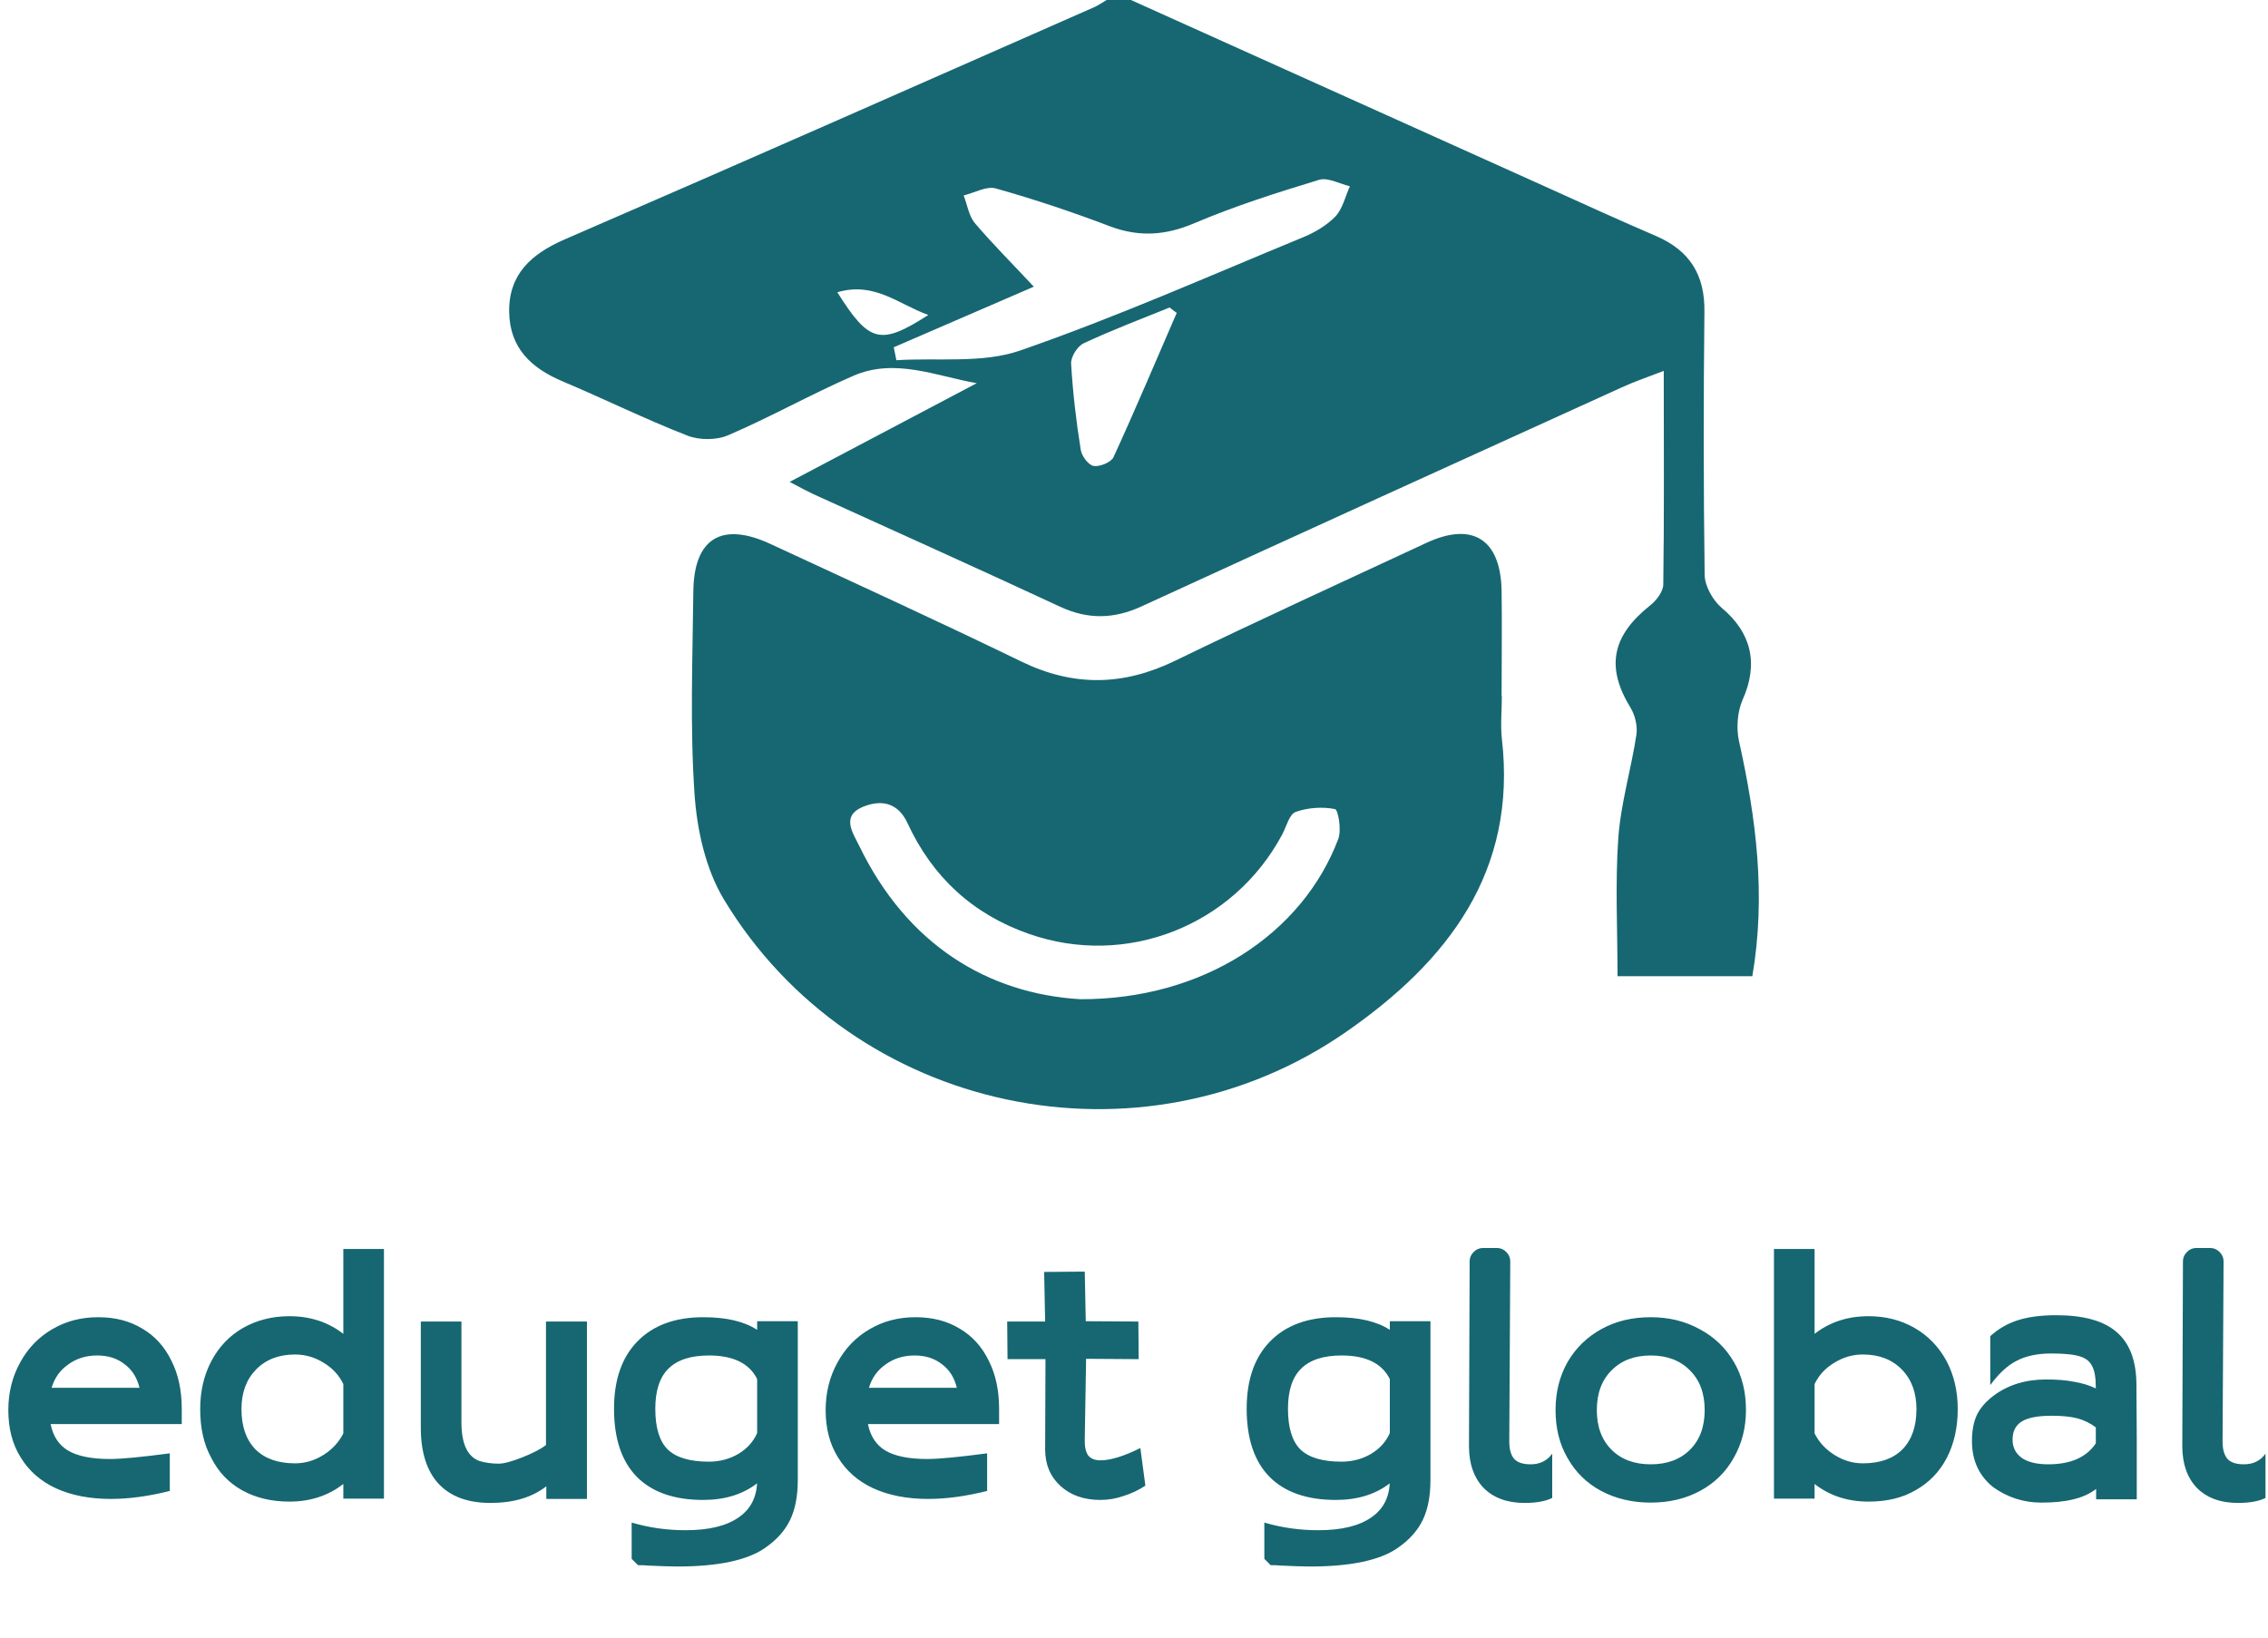
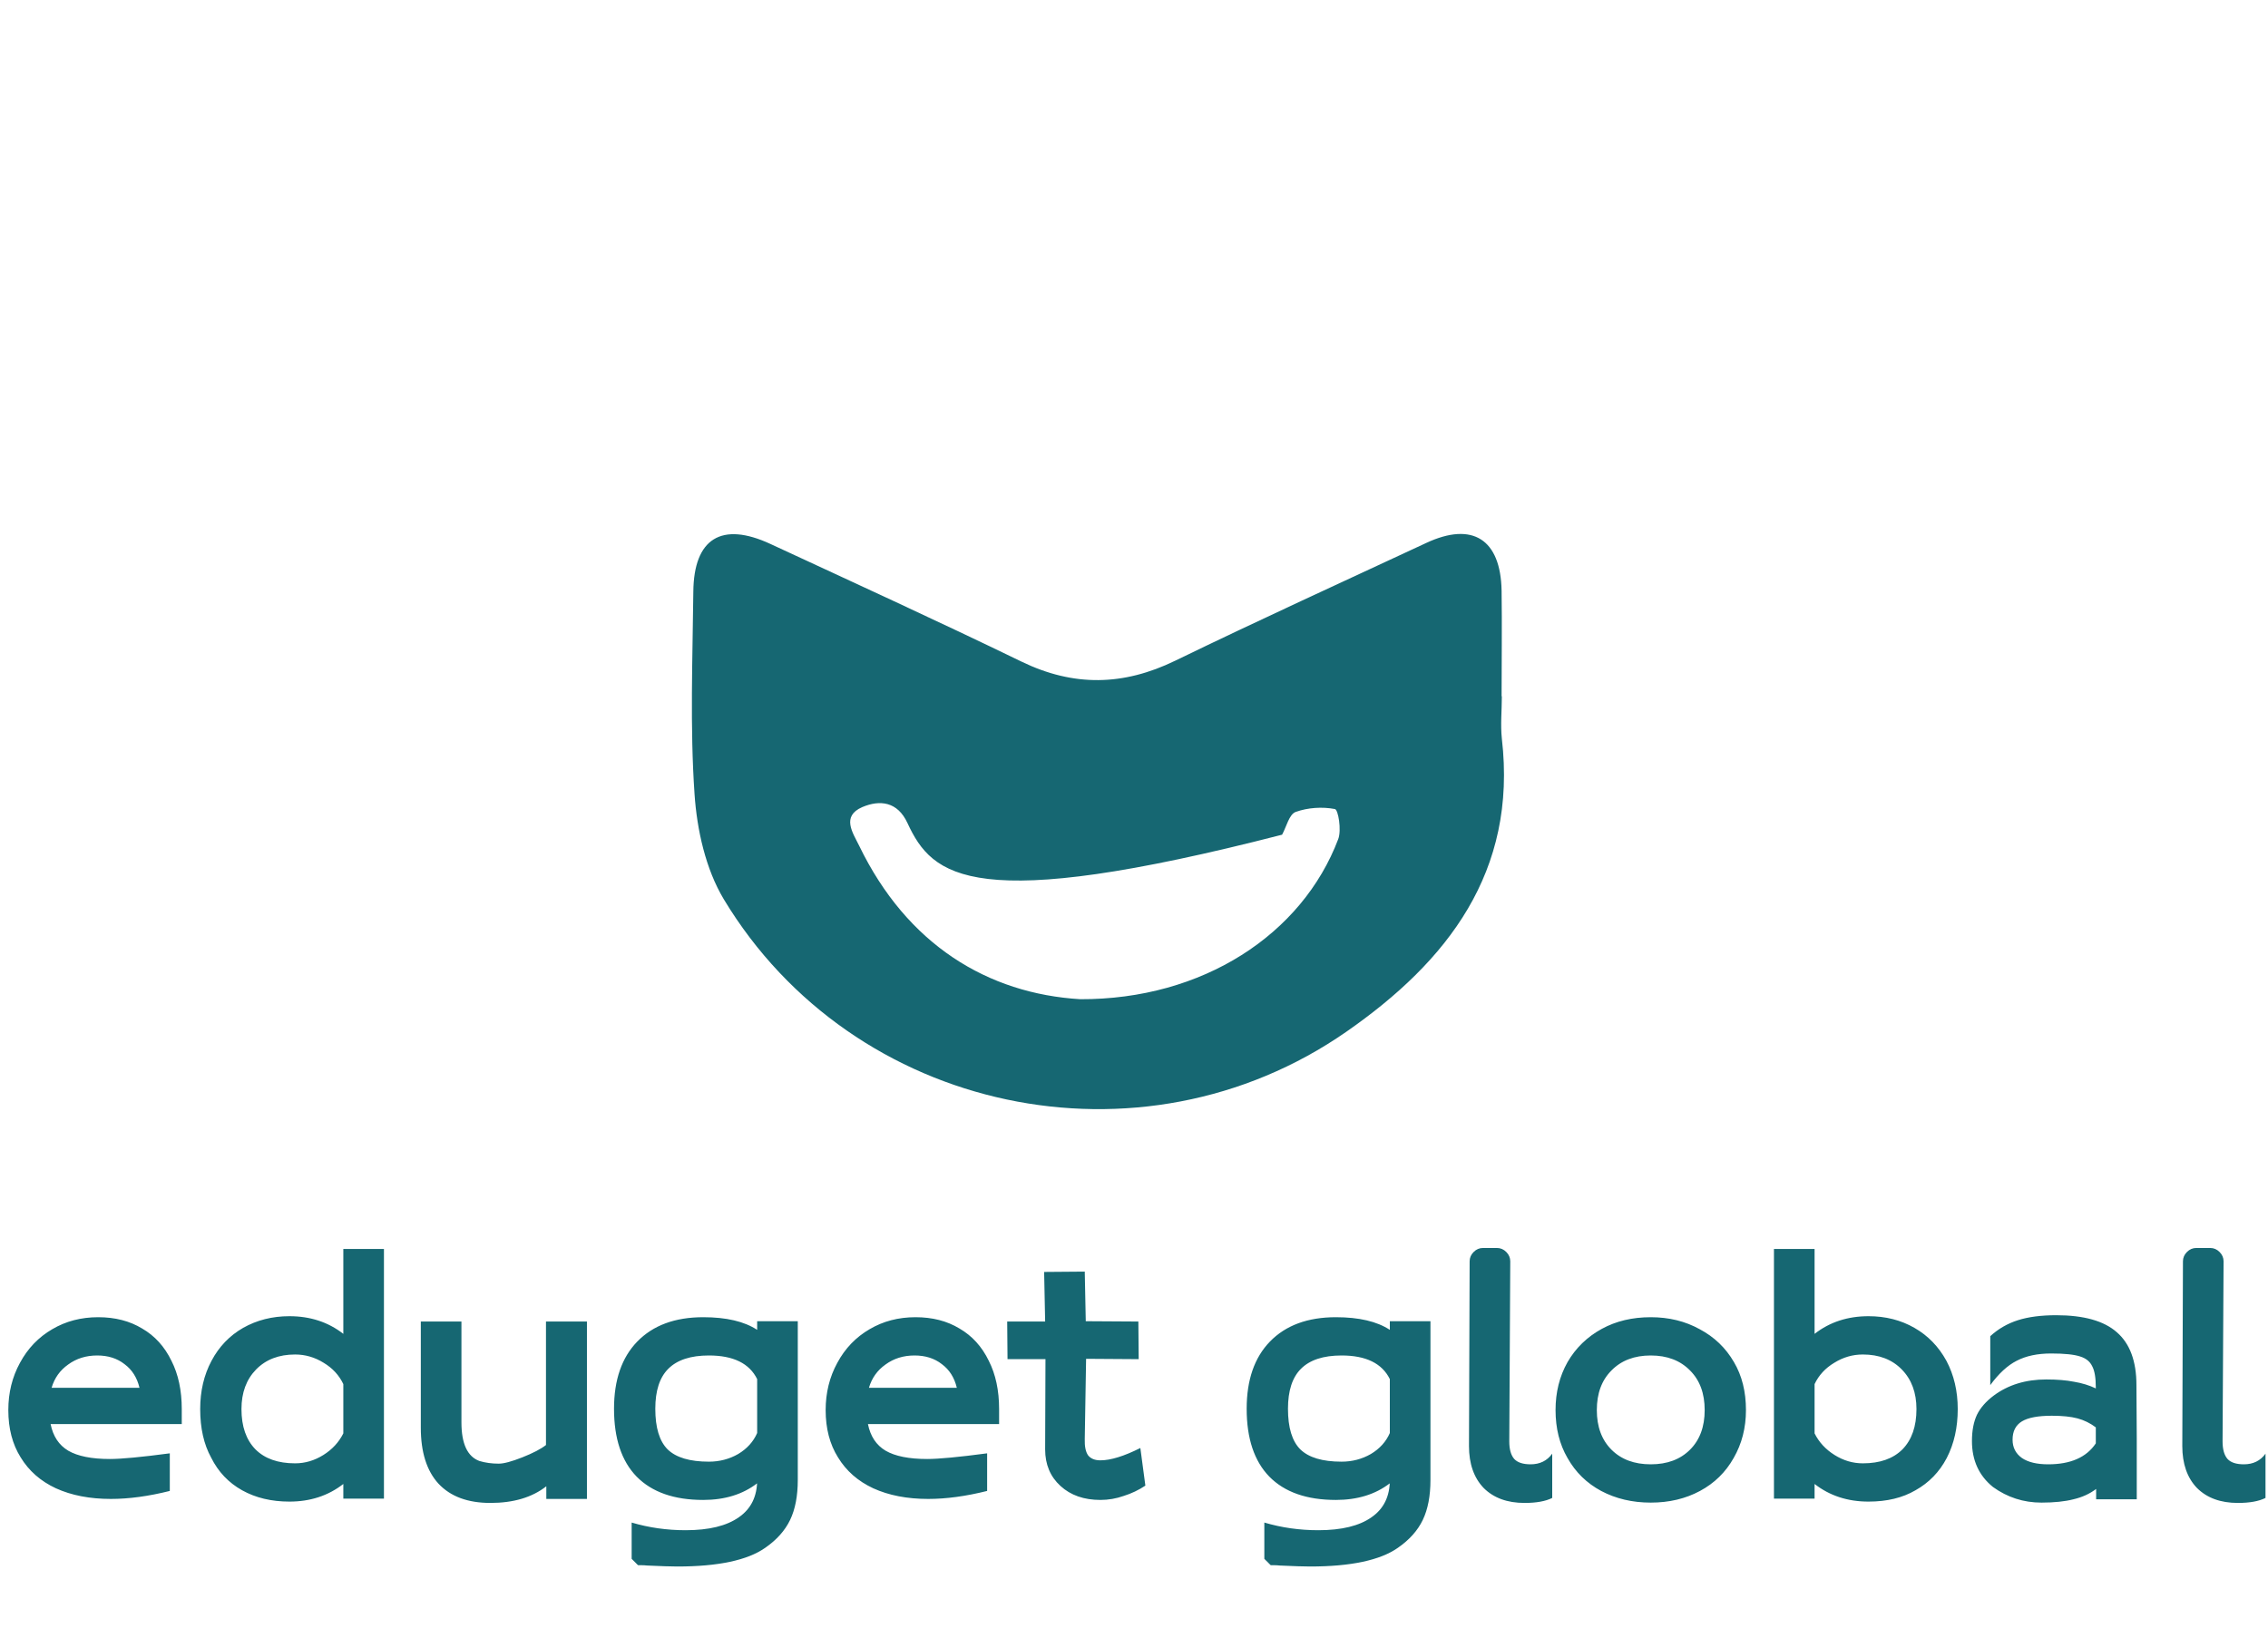
<svg xmlns="http://www.w3.org/2000/svg" width="90" height="65" viewBox="0 0 90 65" fill="none">
-   <path d="M44.876 -0.001C50.407 2.486 55.929 4.983 61.461 7.47C62.882 8.114 64.294 8.757 65.725 9.372C67.05 9.948 67.655 10.908 67.636 12.368C67.597 15.844 67.597 19.33 67.645 22.807C67.645 23.258 67.972 23.834 68.327 24.132C69.508 25.121 69.787 26.35 69.153 27.771C68.942 28.252 68.894 28.905 69.009 29.423C69.691 32.487 70.085 35.55 69.537 38.748H64.188C64.188 36.914 64.092 35.089 64.217 33.284C64.313 31.901 64.726 30.547 64.937 29.164C64.985 28.828 64.889 28.396 64.707 28.098C63.718 26.485 63.958 25.246 65.475 24.036C65.725 23.844 65.994 23.488 66.003 23.21C66.042 20.454 66.022 17.698 66.022 14.721C65.35 14.98 64.841 15.153 64.361 15.374C58.004 18.264 51.637 21.155 45.289 24.074C44.194 24.574 43.167 24.593 42.072 24.084C38.816 22.567 35.532 21.097 32.267 19.609C32.027 19.494 31.787 19.369 31.335 19.128C33.928 17.755 36.348 16.488 38.759 15.21C37.136 14.922 35.513 14.202 33.871 14.913C32.19 15.643 30.577 16.555 28.896 17.275C28.435 17.477 27.744 17.477 27.264 17.285C25.593 16.632 23.979 15.835 22.318 15.134C21.07 14.605 20.225 13.808 20.205 12.377C20.186 10.889 21.079 10.092 22.357 9.525C29.386 6.481 36.396 3.379 43.416 0.287C43.589 0.21 43.752 0.095 43.916 -0.001C44.233 -0.001 44.559 -0.001 44.876 -0.001ZM35.465 13.78C35.503 13.952 35.532 14.125 35.571 14.298C37.213 14.193 38.98 14.433 40.478 13.914C44.281 12.598 47.978 10.956 51.704 9.42C52.175 9.228 52.645 8.949 52.991 8.594C53.279 8.287 53.385 7.797 53.567 7.393C53.164 7.297 52.703 7.038 52.357 7.134C50.686 7.643 49.015 8.171 47.411 8.853C46.269 9.343 45.222 9.42 44.06 8.988C42.571 8.421 41.054 7.912 39.517 7.48C39.153 7.374 38.672 7.653 38.24 7.758C38.384 8.123 38.442 8.565 38.682 8.853C39.402 9.698 40.19 10.486 41.025 11.379C39.076 12.224 37.261 13.011 35.455 13.789L35.465 13.78ZM46.691 12.416C46.595 12.349 46.509 12.281 46.413 12.205C45.27 12.666 44.117 13.107 43.003 13.626C42.754 13.741 42.495 14.164 42.504 14.423C42.571 15.575 42.706 16.728 42.888 17.861C42.927 18.101 43.186 18.456 43.397 18.495C43.647 18.533 44.089 18.351 44.185 18.149C45.059 16.248 45.865 14.327 46.701 12.406L46.691 12.416ZM33.227 11.6C34.495 13.616 34.937 13.722 36.838 12.502C35.638 12.07 34.706 11.168 33.227 11.6Z" fill="#166772" />
-   <path d="M59.597 27.638C59.597 28.195 59.539 28.761 59.597 29.318C60.212 34.61 57.436 38.163 53.432 40.948C45.279 46.623 33.851 44.203 28.723 35.695C28.002 34.495 27.657 32.939 27.561 31.517C27.378 28.848 27.484 26.169 27.513 23.489C27.532 21.367 28.636 20.695 30.567 21.588C33.899 23.134 37.241 24.661 40.544 26.265C42.609 27.263 44.578 27.225 46.633 26.226C49.936 24.622 53.278 23.096 56.601 21.549C58.435 20.695 59.549 21.405 59.587 23.441C59.607 24.843 59.587 26.236 59.587 27.638H59.597ZM42.859 39.661C47.727 39.68 51.674 37.087 53.105 33.304C53.24 32.948 53.105 32.132 52.971 32.113C52.471 32.017 51.895 32.055 51.415 32.228C51.156 32.324 51.05 32.814 50.877 33.131C48.938 36.751 44.693 38.422 40.832 37.068C38.604 36.29 37.001 34.811 36.011 32.67C35.618 31.815 34.917 31.738 34.216 32.036C33.38 32.401 33.841 33.054 34.091 33.563C35.992 37.5 39.2 39.44 42.868 39.661H42.859Z" fill="#166772" />
+   <path d="M59.597 27.638C59.597 28.195 59.539 28.761 59.597 29.318C60.212 34.61 57.436 38.163 53.432 40.948C45.279 46.623 33.851 44.203 28.723 35.695C28.002 34.495 27.657 32.939 27.561 31.517C27.378 28.848 27.484 26.169 27.513 23.489C27.532 21.367 28.636 20.695 30.567 21.588C33.899 23.134 37.241 24.661 40.544 26.265C42.609 27.263 44.578 27.225 46.633 26.226C49.936 24.622 53.278 23.096 56.601 21.549C58.435 20.695 59.549 21.405 59.587 23.441C59.607 24.843 59.587 26.236 59.587 27.638H59.597ZM42.859 39.661C47.727 39.68 51.674 37.087 53.105 33.304C53.24 32.948 53.105 32.132 52.971 32.113C52.471 32.017 51.895 32.055 51.415 32.228C51.156 32.324 51.05 32.814 50.877 33.131C38.604 36.29 37.001 34.811 36.011 32.67C35.618 31.815 34.917 31.738 34.216 32.036C33.38 32.401 33.841 33.054 34.091 33.563C35.992 37.5 39.2 39.44 42.868 39.661H42.859Z" fill="#166772" />
  <path d="M0.33 55.969C0.33 55.282 0.484 54.657 0.793 54.093C1.101 53.521 1.528 53.076 2.074 52.759C2.611 52.442 3.219 52.283 3.897 52.283C4.567 52.283 5.148 52.433 5.641 52.732C6.143 53.023 6.531 53.45 6.804 54.014C7.077 54.551 7.213 55.19 7.213 55.929V56.524H2.008C2.105 57.008 2.338 57.361 2.708 57.581C3.087 57.801 3.637 57.911 4.36 57.911C4.818 57.911 5.61 57.836 6.738 57.686V59.179C5.892 59.391 5.113 59.496 4.399 59.496C3.563 59.496 2.836 59.355 2.219 59.074C1.612 58.792 1.145 58.382 0.819 57.845C0.493 57.325 0.33 56.7 0.33 55.969ZM5.535 55.084C5.439 54.679 5.24 54.366 4.941 54.146C4.65 53.917 4.289 53.802 3.858 53.802C3.417 53.802 3.034 53.921 2.708 54.159C2.382 54.388 2.162 54.696 2.048 55.084H5.535ZM15.236 59.483H13.624V58.902C13.025 59.369 12.312 59.602 11.484 59.602C10.771 59.602 10.145 59.452 9.608 59.153C9.071 58.853 8.661 58.422 8.38 57.858C8.089 57.33 7.944 56.687 7.944 55.929C7.944 55.216 8.093 54.577 8.393 54.014C8.692 53.45 9.111 53.014 9.648 52.706C10.194 52.398 10.806 52.243 11.484 52.243C12.312 52.243 13.025 52.477 13.624 52.944V49.575H15.236V59.483ZM13.624 54.938C13.457 54.586 13.197 54.304 12.845 54.093C12.493 53.873 12.114 53.763 11.709 53.763C11.066 53.763 10.551 53.961 10.163 54.357C9.776 54.754 9.582 55.278 9.582 55.929C9.582 56.616 9.767 57.149 10.137 57.528C10.507 57.898 11.031 58.083 11.709 58.083C12.105 58.083 12.479 57.973 12.832 57.752C13.184 57.532 13.448 57.246 13.624 56.894V54.938ZM23.291 52.455V59.496H21.679V58.994C21.116 59.435 20.376 59.655 19.46 59.655C18.561 59.655 17.875 59.399 17.399 58.889C16.932 58.378 16.699 57.638 16.699 56.669V52.455H18.311V56.458C18.311 57.303 18.548 57.814 19.024 57.99C19.262 58.061 19.517 58.096 19.79 58.096C19.993 58.096 20.305 58.012 20.728 57.845C21.151 57.678 21.463 57.515 21.666 57.356V52.455H23.291ZM30.046 58.875C29.474 59.316 28.76 59.536 27.906 59.536C26.752 59.536 25.872 59.228 25.264 58.611C24.665 57.995 24.366 57.096 24.366 55.916C24.366 54.771 24.674 53.882 25.29 53.248C25.916 52.605 26.788 52.283 27.906 52.283C28.822 52.283 29.535 52.45 30.046 52.785V52.442H31.658V58.743C31.658 59.377 31.557 59.906 31.354 60.329C31.151 60.751 30.821 61.121 30.363 61.438C29.659 61.931 28.496 62.178 26.876 62.178C26.629 62.178 26.228 62.165 25.673 62.139C25.629 62.13 25.51 62.125 25.317 62.125L25.066 61.874V60.434C25.753 60.637 26.466 60.738 27.206 60.738C28.131 60.738 28.835 60.566 29.32 60.223C29.804 59.888 30.046 59.395 30.046 58.743V58.875ZM30.046 54.74C29.738 54.115 29.099 53.802 28.131 53.802C27.408 53.802 26.871 53.978 26.519 54.331C26.175 54.674 26.004 55.203 26.004 55.916C26.004 56.665 26.167 57.202 26.492 57.528C26.827 57.854 27.373 58.017 28.131 58.017C28.553 58.017 28.941 57.915 29.293 57.713C29.645 57.502 29.896 57.224 30.046 56.88V54.74ZM32.764 55.969C32.764 55.282 32.918 54.657 33.227 54.093C33.535 53.521 33.962 53.076 34.508 52.759C35.045 52.442 35.653 52.283 36.331 52.283C37.001 52.283 37.582 52.433 38.075 52.732C38.577 53.023 38.965 53.45 39.238 54.014C39.511 54.551 39.647 55.19 39.647 55.929V56.524H34.442C34.539 57.008 34.772 57.361 35.142 57.581C35.521 57.801 36.071 57.911 36.794 57.911C37.252 57.911 38.044 57.836 39.172 57.686V59.179C38.326 59.391 37.547 59.496 36.833 59.496C35.996 59.496 35.27 59.355 34.653 59.074C34.046 58.792 33.579 58.382 33.253 57.845C32.927 57.325 32.764 56.7 32.764 55.969ZM37.969 55.084C37.873 54.679 37.674 54.366 37.375 54.146C37.084 53.917 36.723 53.802 36.292 53.802C35.851 53.802 35.468 53.921 35.142 54.159C34.816 54.388 34.596 54.696 34.482 55.084H37.969ZM41.487 53.948H39.981L39.968 52.455H41.474L41.434 50.486L43.046 50.473L43.086 52.442L45.173 52.455L45.186 53.948L43.099 53.934L43.046 57.118C43.037 57.409 43.081 57.625 43.178 57.766C43.284 57.898 43.447 57.964 43.667 57.964C44.072 57.964 44.601 57.801 45.252 57.475L45.451 58.968C45.186 59.144 44.9 59.281 44.592 59.377C44.292 59.483 43.984 59.536 43.667 59.536C43.015 59.536 42.487 59.351 42.082 58.981C41.677 58.611 41.474 58.127 41.474 57.528L41.487 53.948ZM55.152 58.875C54.58 59.316 53.866 59.536 53.012 59.536C51.858 59.536 50.977 59.228 50.37 58.611C49.771 57.995 49.471 57.096 49.471 55.916C49.471 54.771 49.78 53.882 50.396 53.248C51.022 52.605 51.894 52.283 53.012 52.283C53.928 52.283 54.641 52.45 55.152 52.785V52.442H56.764V58.743C56.764 59.377 56.663 59.906 56.46 60.329C56.258 60.751 55.927 61.121 55.469 61.438C54.765 61.931 53.602 62.178 51.982 62.178C51.735 62.178 51.334 62.165 50.779 62.139C50.735 62.13 50.616 62.125 50.423 62.125L50.172 61.874V60.434C50.859 60.637 51.572 60.738 52.312 60.738C53.237 60.738 53.941 60.566 54.426 60.223C54.91 59.888 55.152 59.395 55.152 58.743V58.875ZM55.152 54.74C54.844 54.115 54.205 53.802 53.237 53.802C52.514 53.802 51.977 53.978 51.625 54.331C51.281 54.674 51.11 55.203 51.11 55.916C51.11 56.665 51.273 57.202 51.599 57.528C51.933 57.854 52.479 58.017 53.237 58.017C53.659 58.017 54.047 57.915 54.399 57.713C54.752 57.502 55.002 57.224 55.152 56.88V54.74ZM61.596 59.457C61.331 59.589 60.966 59.655 60.499 59.655C59.812 59.655 59.271 59.457 58.874 59.06C58.487 58.655 58.293 58.1 58.293 57.396L58.319 50.064C58.319 49.923 58.372 49.8 58.478 49.694C58.584 49.588 58.707 49.535 58.848 49.535H59.403C59.544 49.535 59.667 49.588 59.773 49.694C59.878 49.8 59.931 49.923 59.931 50.064L59.892 57.211C59.892 57.528 59.958 57.761 60.09 57.911C60.222 58.052 60.438 58.122 60.737 58.122C61.107 58.122 61.393 57.981 61.596 57.7V59.457ZM65.506 52.283C66.228 52.283 66.876 52.442 67.448 52.759C68.029 53.067 68.483 53.503 68.809 54.067C69.126 54.604 69.284 55.238 69.284 55.969C69.284 56.674 69.121 57.308 68.796 57.871C68.479 58.435 68.034 58.871 67.461 59.179C66.889 59.487 66.237 59.642 65.506 59.642C64.775 59.642 64.119 59.487 63.538 59.179C62.965 58.871 62.52 58.435 62.203 57.871C61.886 57.325 61.728 56.691 61.728 55.969C61.728 55.264 61.886 54.63 62.203 54.067C62.529 53.503 62.983 53.063 63.564 52.745C64.128 52.437 64.775 52.283 65.506 52.283ZM67.646 55.969C67.646 55.308 67.453 54.784 67.065 54.397C66.677 54.001 66.158 53.802 65.506 53.802C64.854 53.802 64.335 54.001 63.947 54.397C63.56 54.784 63.366 55.308 63.366 55.969C63.366 56.63 63.56 57.154 63.947 57.541C64.335 57.929 64.854 58.122 65.506 58.122C66.158 58.122 66.677 57.929 67.065 57.541C67.453 57.154 67.646 56.63 67.646 55.969ZM72.007 49.575V52.944C72.606 52.477 73.319 52.243 74.147 52.243C74.826 52.243 75.433 52.398 75.97 52.706C76.508 53.014 76.93 53.45 77.239 54.014C77.538 54.577 77.688 55.216 77.688 55.929C77.688 56.66 77.543 57.308 77.252 57.871C76.961 58.426 76.547 58.853 76.01 59.153C75.499 59.452 74.878 59.602 74.147 59.602C73.319 59.602 72.606 59.369 72.007 58.902V59.483H70.395V49.575H72.007ZM72.007 56.894C72.183 57.246 72.448 57.532 72.8 57.752C73.152 57.973 73.526 58.083 73.923 58.083C74.601 58.083 75.125 57.898 75.495 57.528C75.865 57.149 76.05 56.616 76.05 55.929C76.05 55.278 75.856 54.754 75.468 54.357C75.081 53.961 74.566 53.763 73.923 53.763C73.518 53.763 73.139 53.873 72.787 54.093C72.434 54.304 72.174 54.586 72.007 54.938V56.894ZM78.252 57.198C78.252 56.784 78.319 56.436 78.451 56.154C78.592 55.872 78.816 55.617 79.124 55.388C79.697 54.965 80.388 54.754 81.199 54.754C81.63 54.754 82 54.784 82.308 54.846C82.625 54.899 82.912 54.987 83.167 55.11V55.071C83.167 54.683 83.119 54.401 83.022 54.225C82.934 54.04 82.775 53.913 82.546 53.842C82.308 53.763 81.925 53.723 81.397 53.723C80.851 53.723 80.393 53.82 80.023 54.014C79.662 54.199 79.314 54.52 78.979 54.978V53.036C79.296 52.745 79.662 52.534 80.076 52.402C80.49 52.27 80.996 52.204 81.595 52.204C82.687 52.204 83.489 52.428 83.999 52.878C84.519 53.327 84.779 54.027 84.779 54.978L84.792 57.105V59.51H83.18V59.1C82.925 59.294 82.625 59.43 82.282 59.51C81.938 59.598 81.516 59.642 81.014 59.642C80.3 59.642 79.657 59.435 79.085 59.021C78.53 58.572 78.252 57.964 78.252 57.198ZM79.864 57.145C79.864 57.453 79.988 57.695 80.234 57.871C80.481 58.039 80.829 58.122 81.278 58.122C82.167 58.122 82.797 57.845 83.167 57.29V56.656C82.947 56.489 82.705 56.37 82.44 56.299C82.176 56.229 81.837 56.194 81.423 56.194C80.877 56.194 80.481 56.268 80.234 56.418C79.988 56.568 79.864 56.81 79.864 57.145ZM89.901 59.457C89.637 59.589 89.272 59.655 88.805 59.655C88.118 59.655 87.576 59.457 87.18 59.06C86.792 58.655 86.599 58.1 86.599 57.396L86.625 50.064C86.625 49.923 86.678 49.8 86.784 49.694C86.889 49.588 87.013 49.535 87.153 49.535H87.708C87.849 49.535 87.972 49.588 88.078 49.694C88.184 49.8 88.237 49.923 88.237 50.064L88.197 57.211C88.197 57.528 88.263 57.761 88.395 57.911C88.527 58.052 88.743 58.122 89.043 58.122C89.412 58.122 89.699 57.981 89.901 57.7V59.457Z" fill="#166772" />
</svg>